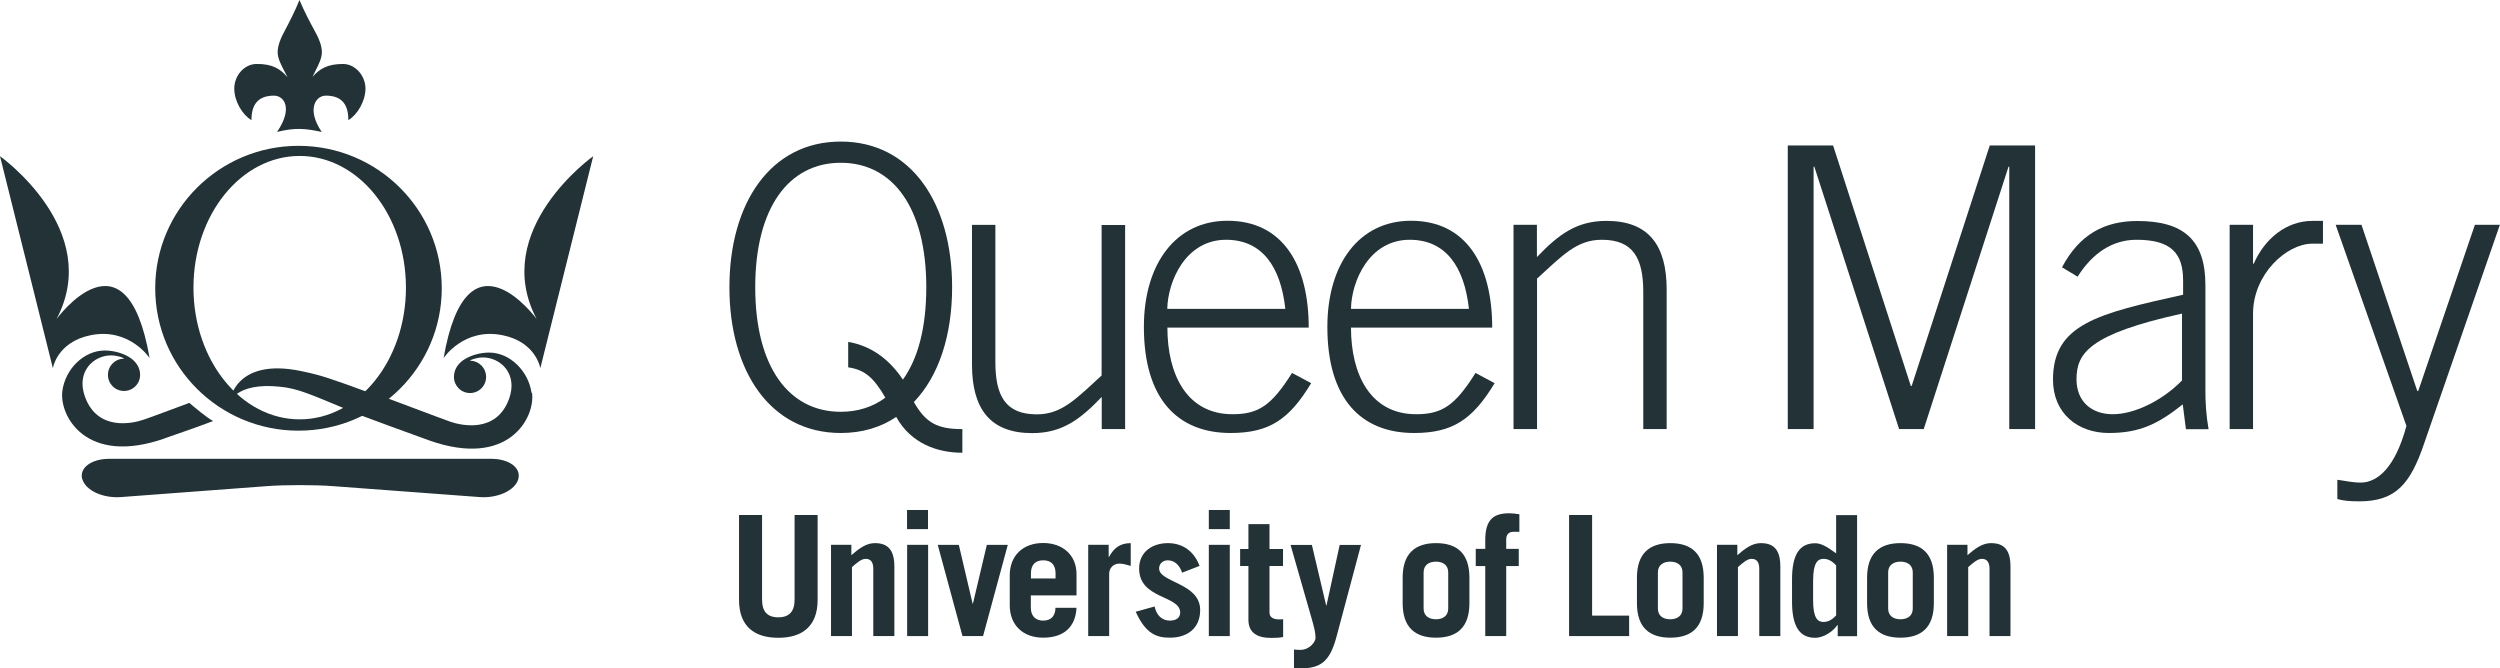
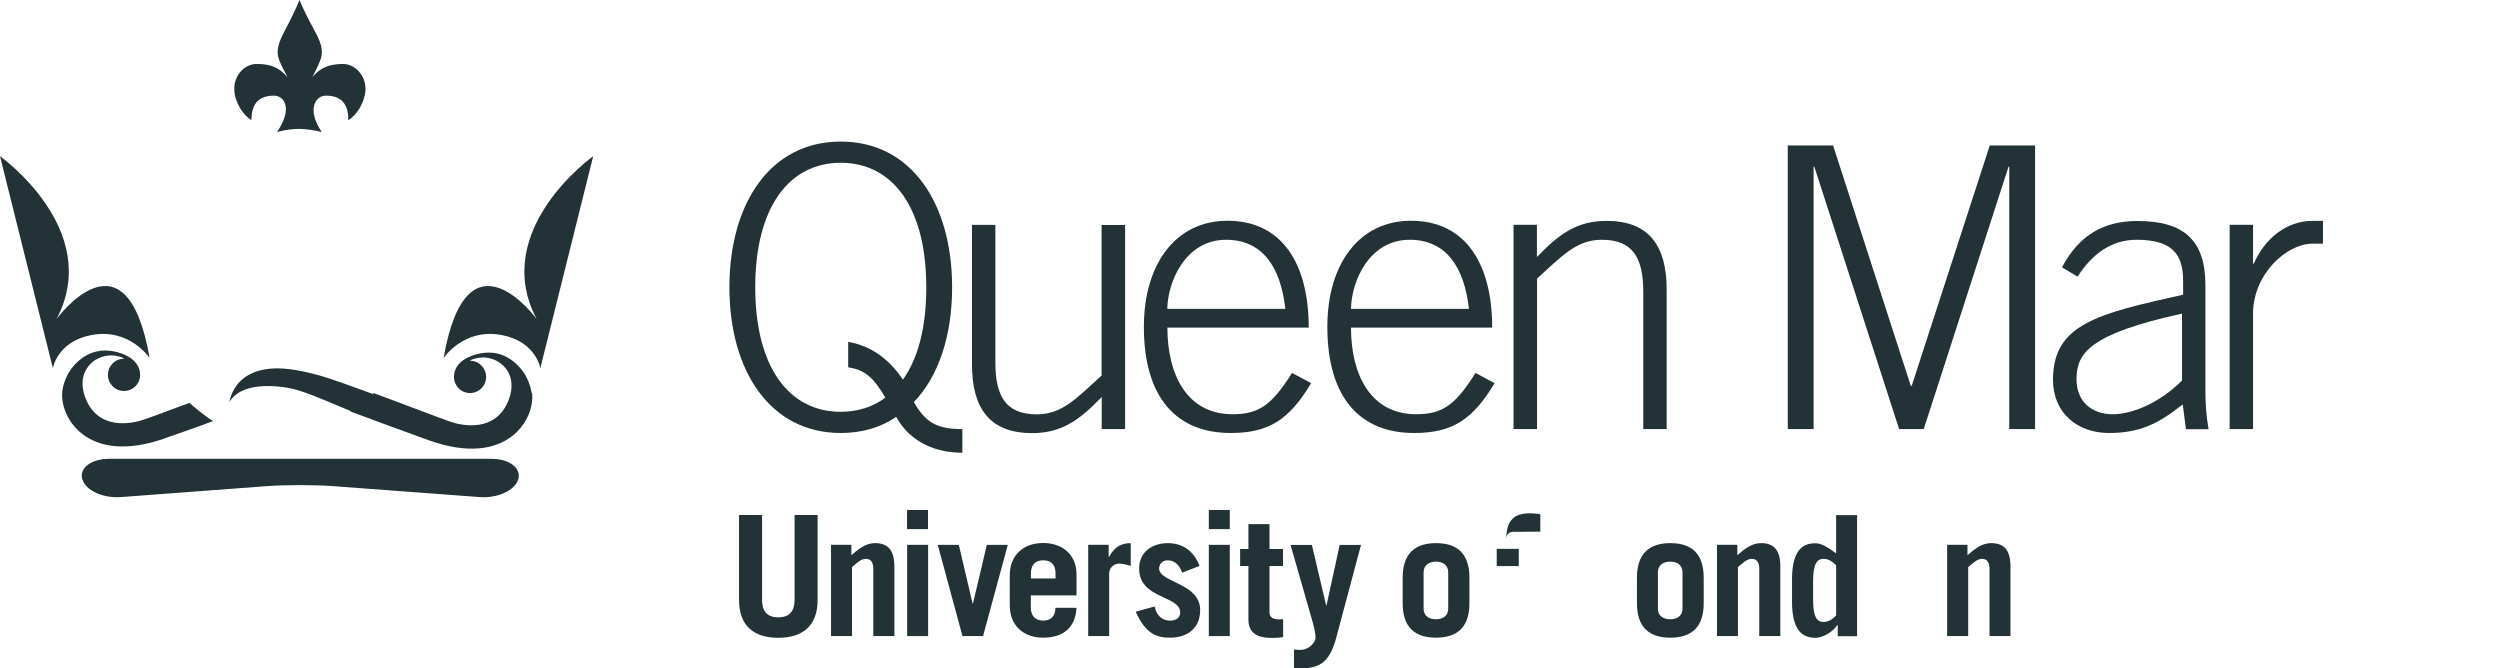
<svg xmlns="http://www.w3.org/2000/svg" id="Layer_2" data-name="Layer 2" viewBox="0 0 205.2 54.85">
  <defs>
    <style>
      .cls-1 {
        fill: #223236;
      }
    </style>
  </defs>
  <g id="Layer_1-2" data-name="Layer 1">
    <g>
      <g>
        <path class="cls-1" d="M69.62,28.06c1.83.32,3.33,1.36,4.49,3.1,1.25-1.74,1.92-4.29,1.92-7.58,0-6.55-2.76-10.22-7.02-10.22s-7.02,3.68-7.02,10.22,2.76,10.22,7.02,10.22c1.38,0,2.63-.39,3.66-1.16-.99-1.71-1.73-2.29-3.05-2.49v-2.1ZM78.98,37.16c-2.02,0-4.2-.74-5.42-2.94-1.28.87-2.82,1.32-4.55,1.32-5.8,0-9.14-5.1-9.14-11.96s3.34-11.96,9.14-11.96,9.14,5.09,9.14,11.96c0,3.94-1.09,7.29-3.14,9.42.99,1.74,1.96,2.22,3.98,2.22v1.94Z" />
        <path class="cls-1" d="M92.35,18.45v16.77h-1.92v-2.64c-1.79,1.87-3.27,2.97-5.71,2.97-3.46,0-4.94-2-4.94-5.64v-11.45h1.92v11.26c0,2.77.83,4.29,3.4,4.29,2.05,0,3.21-1.26,5.32-3.19v-12.35h1.92Z" />
        <path class="cls-1" d="M105.5,25.35c-.38-3.45-1.89-5.64-4.81-5.67-3.4-.03-4.84,3.45-4.88,5.67h9.68ZM95.82,26.9c0,3.8,1.57,7.1,5.35,7.1,2.15,0,3.21-.74,4.88-3.39l1.57.84c-1.79,2.97-3.43,4.09-6.61,4.09-4.36,0-7.12-2.8-7.12-8.71,0-5.19,2.63-8.71,6.86-8.71,4.52,0,6.67,3.58,6.67,8.77h-11.61Z" />
        <path class="cls-1" d="M120.57,25.35c-.38-3.45-1.89-5.64-4.81-5.67-3.4-.03-4.84,3.45-4.87,5.67h9.68ZM110.89,26.9c0,3.8,1.57,7.1,5.35,7.1,2.15,0,3.21-.74,4.87-3.39l1.57.84c-1.8,2.97-3.43,4.09-6.61,4.09-4.36,0-7.12-2.8-7.12-8.71,0-5.19,2.63-8.71,6.86-8.71,4.52,0,6.67,3.58,6.67,8.77h-11.61Z" />
        <path class="cls-1" d="M124.23,35.22v-16.77h1.92v2.65c1.79-1.87,3.27-2.97,5.71-2.97,3.46,0,4.94,2,4.94,5.64v11.45h-1.92v-11.25c0-2.78-.83-4.29-3.4-4.29-2.05,0-3.21,1.26-5.32,3.19v12.35h-1.92Z" />
      </g>
      <polygon class="cls-1" points="146.74 35.22 146.74 11.94 150.46 11.94 156.84 31.68 156.91 31.68 163.32 11.94 167.04 11.94 167.04 35.22 164.92 35.22 164.92 13.68 164.86 13.68 157.9 35.22 155.88 35.22 148.92 13.68 148.86 13.68 148.86 35.22 146.74 35.22" />
      <g>
        <path class="cls-1" d="M179.1,25.74c-7.63,1.68-8.66,3.26-8.66,5.39,0,1.84,1.25,2.87,2.98,2.87s4.01-1.07,5.68-2.77v-5.48ZM179.42,35.22l-.26-2.03c-1.99,1.58-3.5,2.35-6.06,2.35s-4.59-1.61-4.59-4.38c0-4.58,3.72-5.42,10.68-6.97v-1.16c0-2.22-.96-3.35-3.82-3.35-1.99,0-3.62,1.1-4.84,3.03l-1.28-.77c1.44-2.71,3.49-3.8,6.19-3.8,3.78,0,5.58,1.55,5.58,5.26v8.77c0,.84.06,1.94.26,3.06h-1.86Z" />
        <path class="cls-1" d="M183.01,35.22v-16.77h1.92v3.19h.06c.9-2.06,2.69-3.51,4.81-3.51h.87v1.87h-.87c-2.12,0-4.87,2.51-4.87,5.74v9.48h-1.92Z" />
-         <path class="cls-1" d="M198.43,32.09h.06l4.65-13.64h2.05l-6.22,17.96c-1.12,3.29-2.31,4.74-5.32,4.74-.84,0-1.35-.06-1.8-.19v-1.58c.58.07,1.19.23,1.92.23,1.35,0,2.82-1.19,3.75-4.65l-5.81-16.51h2.12l4.58,13.64Z" />
        <path class="cls-1" d="M62.55,42.27v6.95c0,.95.41,1.45,1.33,1.45s1.34-.5,1.34-1.45v-6.95h1.89v6.97c0,2.19-1.29,3.11-3.23,3.11s-3.22-.92-3.22-3.11v-6.97h1.89Z" />
        <path class="cls-1" d="M68.21,52.21v-7.49h1.67v.85c.63-.55,1.22-.99,1.93-.99,1.05,0,1.6.54,1.6,1.93v5.7h-1.73v-5.51c0-.5-.16-.83-.63-.83-.36,0-.75.35-1.12.68v5.66h-1.72Z" />
      </g>
      <path class="cls-1" d="M76.18,52.21h-1.72v-7.49h1.72v7.49ZM74.45,41.86h1.72v1.57h-1.72v-1.57Z" />
      <polygon class="cls-1" points="79.83 49.54 79.86 49.54 81 44.72 82.72 44.72 80.69 52.21 79 52.21 76.97 44.72 78.7 44.72 79.83 49.54" />
      <g>
        <path class="cls-1" d="M86.64,47.48v-.42c0-.66-.32-1.07-1.01-1.07s-1.01.41-1.01,1.07v.42h2.03ZM84.61,48.88v.99c0,.74.44,1.07,1.01,1.07.73,0,1.01-.47,1.01-1.05h1.73c-.08,1.54-1,2.45-2.74,2.45-1.64,0-2.74-1.02-2.74-2.66v-2.45c0-1.64,1.1-2.66,2.74-2.66s2.74,1.02,2.74,2.55v1.75h-3.75Z" />
        <path class="cls-1" d="M89.32,52.21v-7.49h1.68v.99h.03c.4-.74.92-1.13,1.78-1.13v1.87c-.29-.08-.62-.19-.92-.19-.56,0-.85.43-.85.83v5.12h-1.72Z" />
        <path class="cls-1" d="M97.03,47.01c-.23-.69-.67-1.02-1.19-1.02-.4,0-.7.29-.7.67,0,1.16,3.37,1.18,3.37,3.41,0,1.49-1.04,2.27-2.48,2.27-1.04,0-1.97-.26-2.81-2.13l1.55-.43c.15.7.58,1.16,1.26,1.16.52,0,.84-.25.84-.66,0-1.43-3.37-1.09-3.37-3.61,0-1.42,1.14-2.09,2.36-2.09,1.29,0,2.18.74,2.6,1.87l-1.42.55Z" />
      </g>
      <path class="cls-1" d="M100.94,52.21h-1.72v-7.49h1.72v7.49ZM99.22,41.86h1.72v1.57h-1.72v-1.57Z" />
      <g>
        <path class="cls-1" d="M101.79,46.46v-1.4h.68v-2.04h1.73v2.04h1.11v1.4h-1.11v3.83c0,.37.31.55.78.55.12,0,.23,0,.34-.01v1.46c-.33.06-.66.07-.99.07-1.12,0-1.86-.41-1.86-1.49v-4.41h-.68Z" />
        <path class="cls-1" d="M106.23,53.31c.16.03.33.03.51.03.75,0,1.24-.66,1.24-.99,0-.44-.14-.95-.32-1.58l-1.73-6.04h1.75l1.17,4.96h.03l1.08-4.96h1.75l-1.99,7.46c-.53,2.02-1.23,2.67-2.96,2.67-.16,0-.35-.01-.55-.03v-1.51Z" />
        <path class="cls-1" d="M116.85,49.95c0,.58.41.88,1.01.88s1.01-.3,1.01-.88v-2.97c0-.58-.41-.88-1.01-.88s-1.01.31-1.01.88v2.97ZM115.13,47.42c0-1.98,1.01-2.84,2.74-2.84s2.74.85,2.74,2.84v2.09c0,1.98-1.01,2.83-2.74,2.83s-2.74-.85-2.74-2.83v-2.09Z" />
-         <path class="cls-1" d="M124.71,43.65h-.49c-.41,0-.59.26-.59.63v.77h1.03v1.41h-1.03v5.75h-1.72v-5.75h-.78v-1.41h.78v-.72c0-1.73.72-2.2,1.98-2.2.25,0,.54.04.82.08v1.43Z" />
+         <path class="cls-1" d="M124.71,43.65h-.49c-.41,0-.59.26-.59.63v.77h1.03v1.41h-1.03v5.75v-5.75h-.78v-1.41h.78v-.72c0-1.73.72-2.2,1.98-2.2.25,0,.54.04.82.08v1.43Z" />
      </g>
-       <polygon class="cls-1" points="128.79 52.21 128.79 42.27 130.68 42.27 130.68 50.53 133.72 50.53 133.72 52.21 128.79 52.21" />
      <g>
        <path class="cls-1" d="M136.08,49.95c0,.58.41.88,1.01.88s1.01-.3,1.01-.88v-2.97c0-.58-.41-.88-1.01-.88s-1.01.31-1.01.88v2.97ZM134.36,47.42c0-1.98,1.01-2.84,2.74-2.84s2.74.85,2.74,2.84v2.09c0,1.98-1.01,2.83-2.74,2.83s-2.74-.85-2.74-2.83v-2.09Z" />
        <path class="cls-1" d="M140.93,52.21v-7.49h1.67v.85c.63-.55,1.22-.99,1.93-.99,1.06,0,1.6.54,1.6,1.93v5.7h-1.73v-5.51c0-.5-.16-.83-.63-.83-.36,0-.75.35-1.12.68v5.66h-1.72Z" />
        <path class="cls-1" d="M150.71,46.41c-.34-.37-.66-.54-1.04-.54-.46,0-.85.3-.85,1.79v1.6c0,1.49.38,1.79.85,1.79.38,0,.7-.17,1.04-.54v-4.1ZM150.84,52.21v-.91h-.03c-.3.47-1.07,1.05-1.83,1.05-1.34,0-1.89-1.05-1.89-2.97v-1.82c0-1.93.55-2.97,1.89-2.97.46,0,.9.22,1.73.83v-3.14h1.72v9.94h-1.59Z" />
-         <path class="cls-1" d="M154.98,49.95c0,.58.41.88,1.01.88s1.01-.3,1.01-.88v-2.97c0-.58-.41-.88-1.01-.88s-1.01.31-1.01.88v2.97ZM153.25,47.42c0-1.98,1.01-2.84,2.74-2.84s2.74.85,2.74,2.84v2.09c0,1.98-1.01,2.83-2.74,2.83s-2.74-.85-2.74-2.83v-2.09Z" />
        <path class="cls-1" d="M159.82,52.21v-7.49h1.67v.85c.63-.55,1.22-.99,1.93-.99,1.06,0,1.6.54,1.6,1.93v5.7h-1.72v-5.51c0-.5-.17-.83-.63-.83-.35,0-.75.35-1.12.68v5.66h-1.72Z" />
-         <path class="cls-1" d="M24.6,34.42c-4.82,0-8.72-4.84-8.72-10.81s3.9-10.81,8.72-10.81,8.72,4.84,8.72,10.81-3.9,10.81-8.72,10.81M24.5,11.97c-6.49,0-11.76,5.23-11.76,11.69s5.26,11.69,11.76,11.69,11.76-5.24,11.76-11.69-5.26-11.69-11.76-11.69" />
        <path class="cls-1" d="M0,12.82s8.51,6.05,4.64,13.37c0,0,5.72-7.87,7.64,3.2,0,0-1.65-2.51-4.82-1.88-2.78.55-3.12,2.71-3.12,2.71L0,12.82Z" />
        <path class="cls-1" d="M48.69,12.82s-8.51,6.05-4.64,13.37c0,0-5.72-7.87-7.64,3.2,0,0,1.65-2.51,4.82-1.88,2.77.55,3.12,2.71,3.12,2.71l4.34-17.4Z" />
        <path class="cls-1" d="M13.54,35.97c1.25-.44,2.42-.83,3.95-1.41-.59-.34-1.38-1.01-1.95-1.49-1.5.54-2.89,1.09-3.76,1.38-.88.3-3.76.97-4.8-1.87-.76-2.08.71-3.41,2.13-3.41.53,0,1.07.2,1.07.27-.73,0-1.32.59-1.32,1.33s.59,1.32,1.32,1.32,1.32-.59,1.32-1.32c0-.57-.29-1.01-.73-1.35-.58-.41-1.4-.65-2.17-.65-1.73,0-3.24,1.53-3.48,3.31-.28,2.01,1.91,6.2,8.44,3.89" />
        <path class="cls-1" d="M6.75,39.33c-.26-.92.74-1.67,2.22-1.67h31.35c1.48,0,2.48.75,2.22,1.67-.26.92-1.69,1.58-3.16,1.47l-12.08-.9c-1.48-.11-3.9-.11-5.38,0l-12,.9c-1.48.11-2.9-.55-3.16-1.47" />
        <path class="cls-1" d="M26.41,10.83c-1.26-1.84-.51-2.99.34-2.98,1.35,0,1.85.78,1.84,2.01.73-.42,1.4-1.54,1.41-2.58,0-1.04-.81-2.02-1.84-2.03-1.27,0-1.92.39-2.51,1.06.1-.21.2-.41.3-.61.22-.43.47-.95.47-1.42,0-.56-.27-1.18-.64-1.84-.36-.65-.86-1.62-1.2-2.44-.33.83-.82,1.8-1.17,2.45-.37.67-.62,1.29-.62,1.85,0,.47.27.99.49,1.42.11.2.21.41.32.62-.59-.69-1.24-1.1-2.53-1.09-1.04,0-1.85.98-1.84,2.03,0,1.04.68,2.16,1.41,2.58,0-1.23.49-2,1.84-2.01.85,0,1.59,1.04.26,2.98,1.45-.36,2.27-.3,3.67,0" />
        <path class="cls-1" d="M43.63,32.25c-.25-1.77-1.75-3.31-3.48-3.31-.77,0-1.59.24-2.17.65-.43.33-.72.77-.72,1.35,0,.73.59,1.32,1.32,1.32s1.32-.59,1.32-1.32-.59-1.33-1.32-1.33c0-.07.54-.27,1.07-.27,1.42,0,2.89,1.33,2.13,3.41-1.04,2.84-3.92,2.17-4.8,1.87-.87-.3-4.79-1.8-6.29-2.35-.03.02-.06.05-.08.07-3.59-1.31-4.17-1.52-5.88-1.88-5.51-1.15-5.89,2.53-5.89,2.53,0,.13.47-1.63,4.12-1.25,1.5.15,2.39.57,5.83,2-.01,0-.03.02-.04.03,1.53.58,5.23,1.93,6.48,2.38,6.52,2.31,8.71-1.88,8.44-3.89" />
      </g>
    </g>
  </g>
</svg>